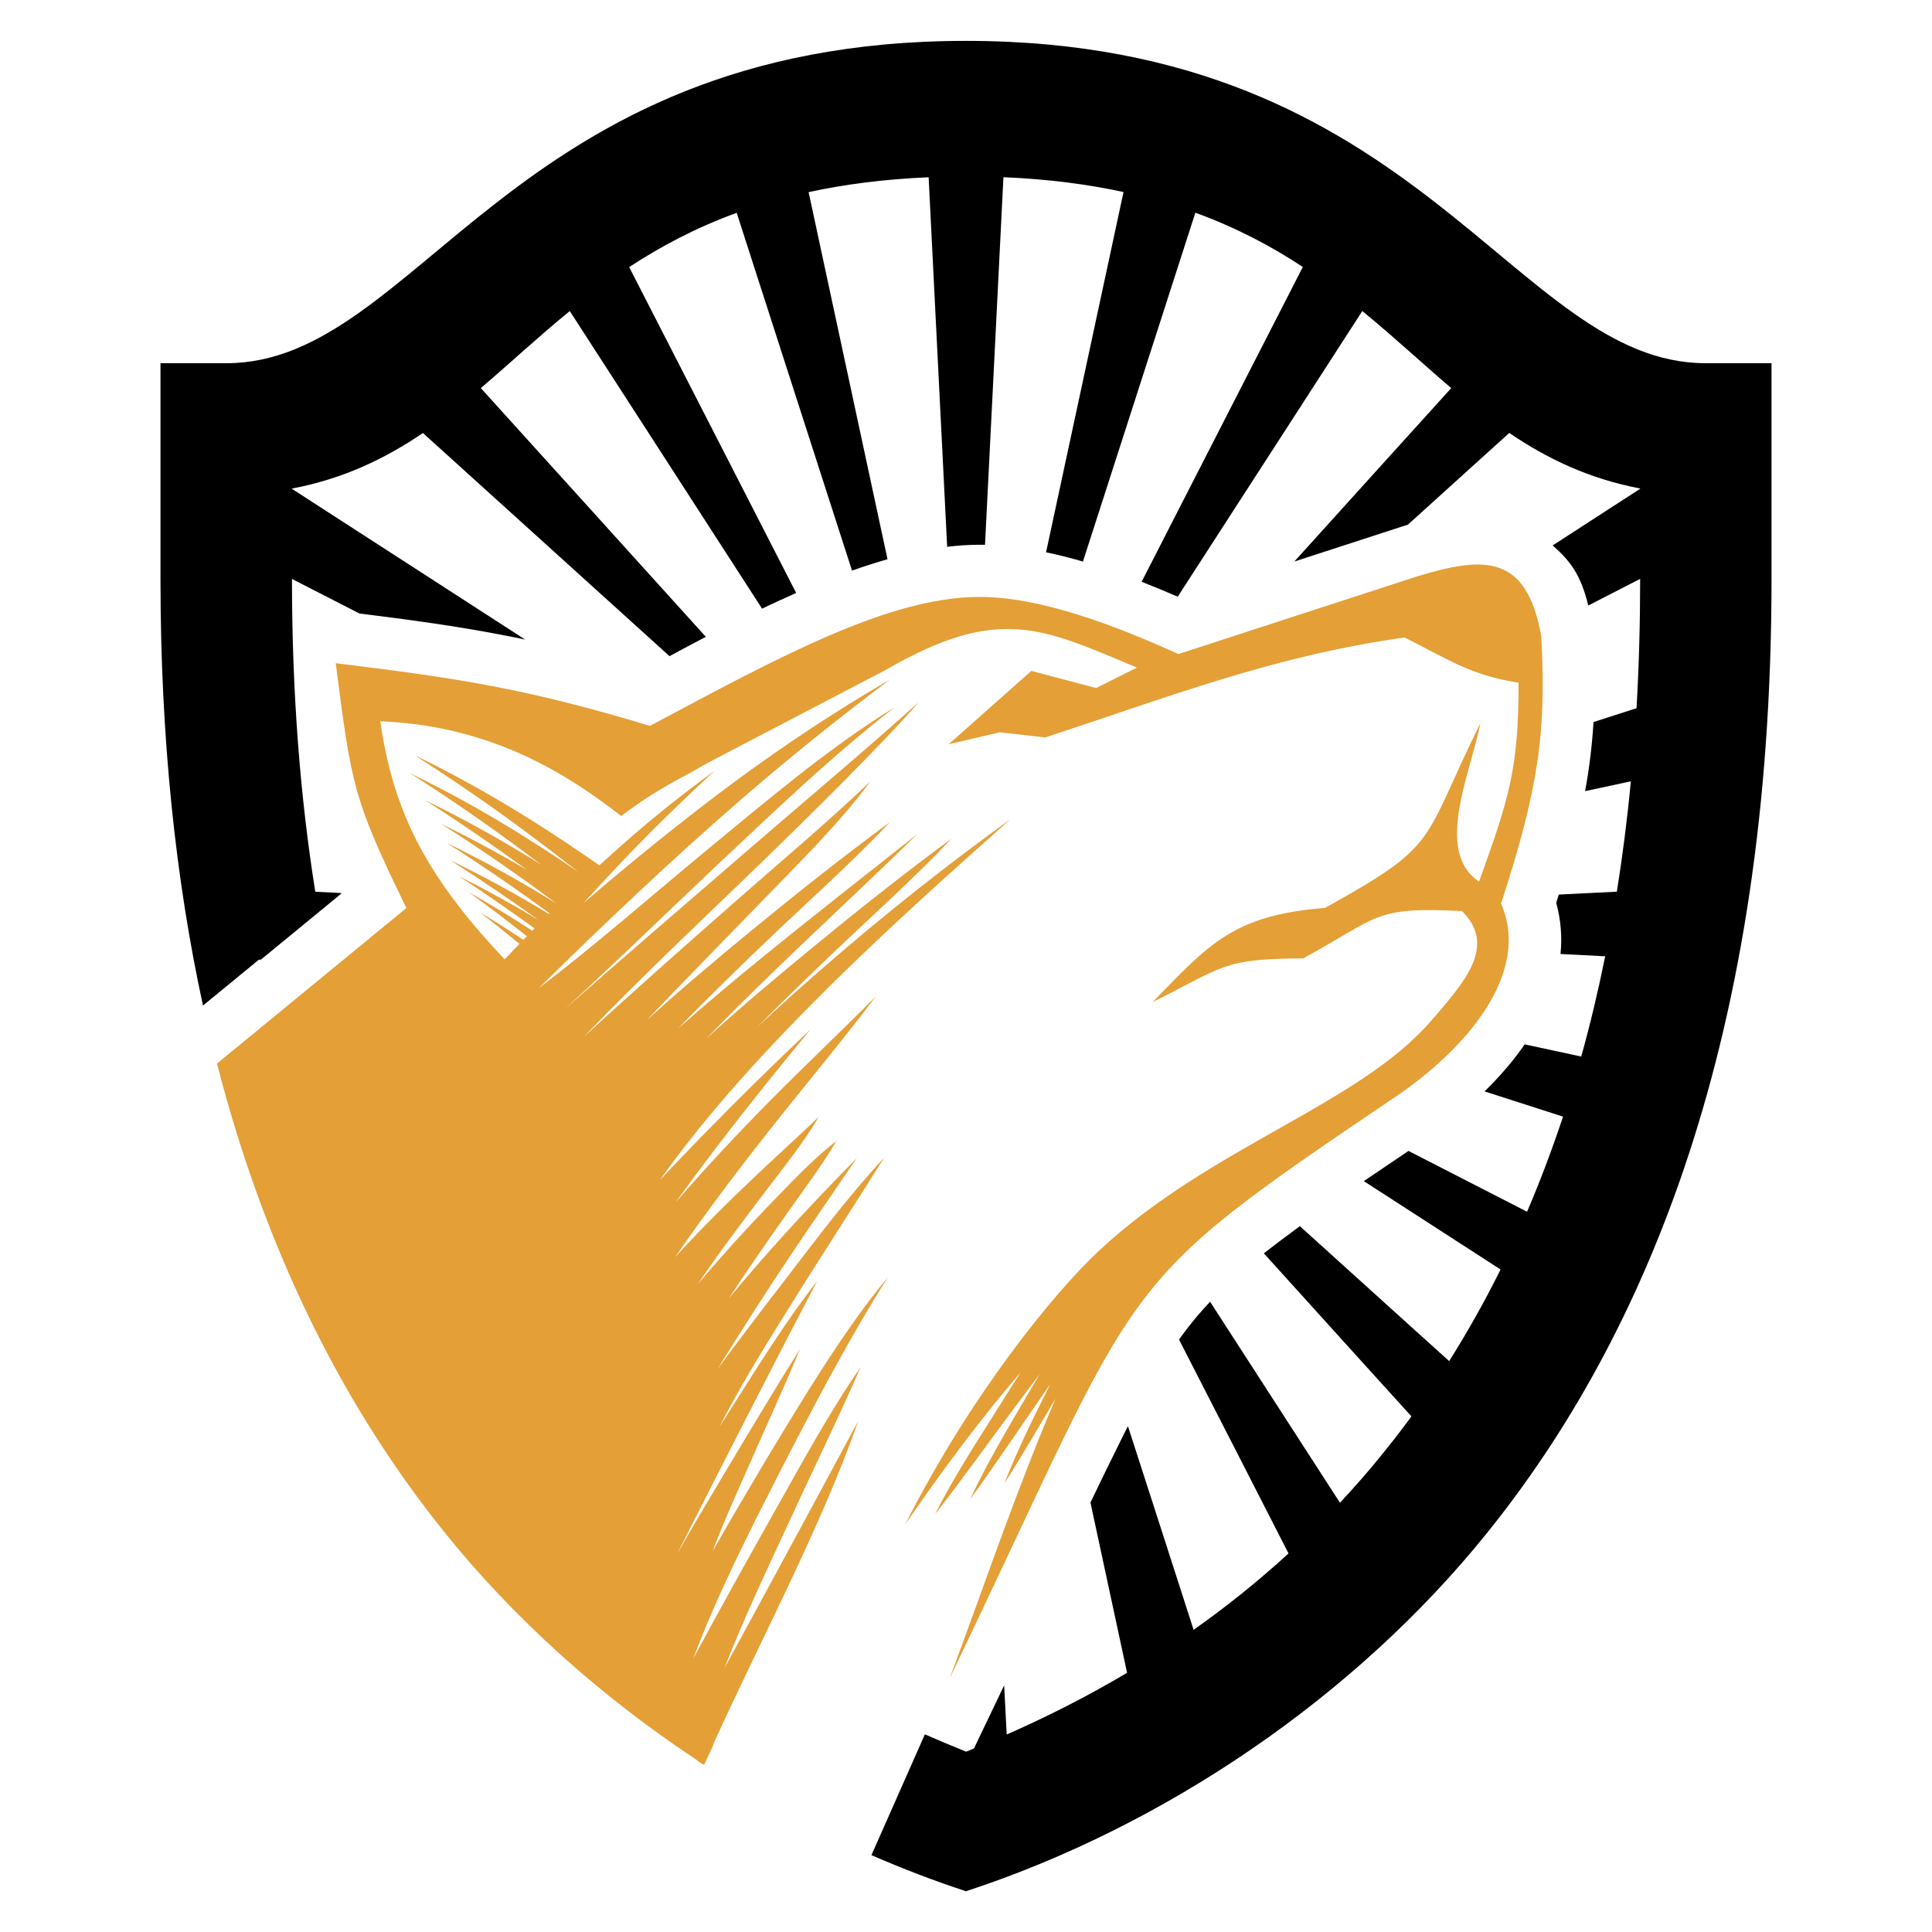
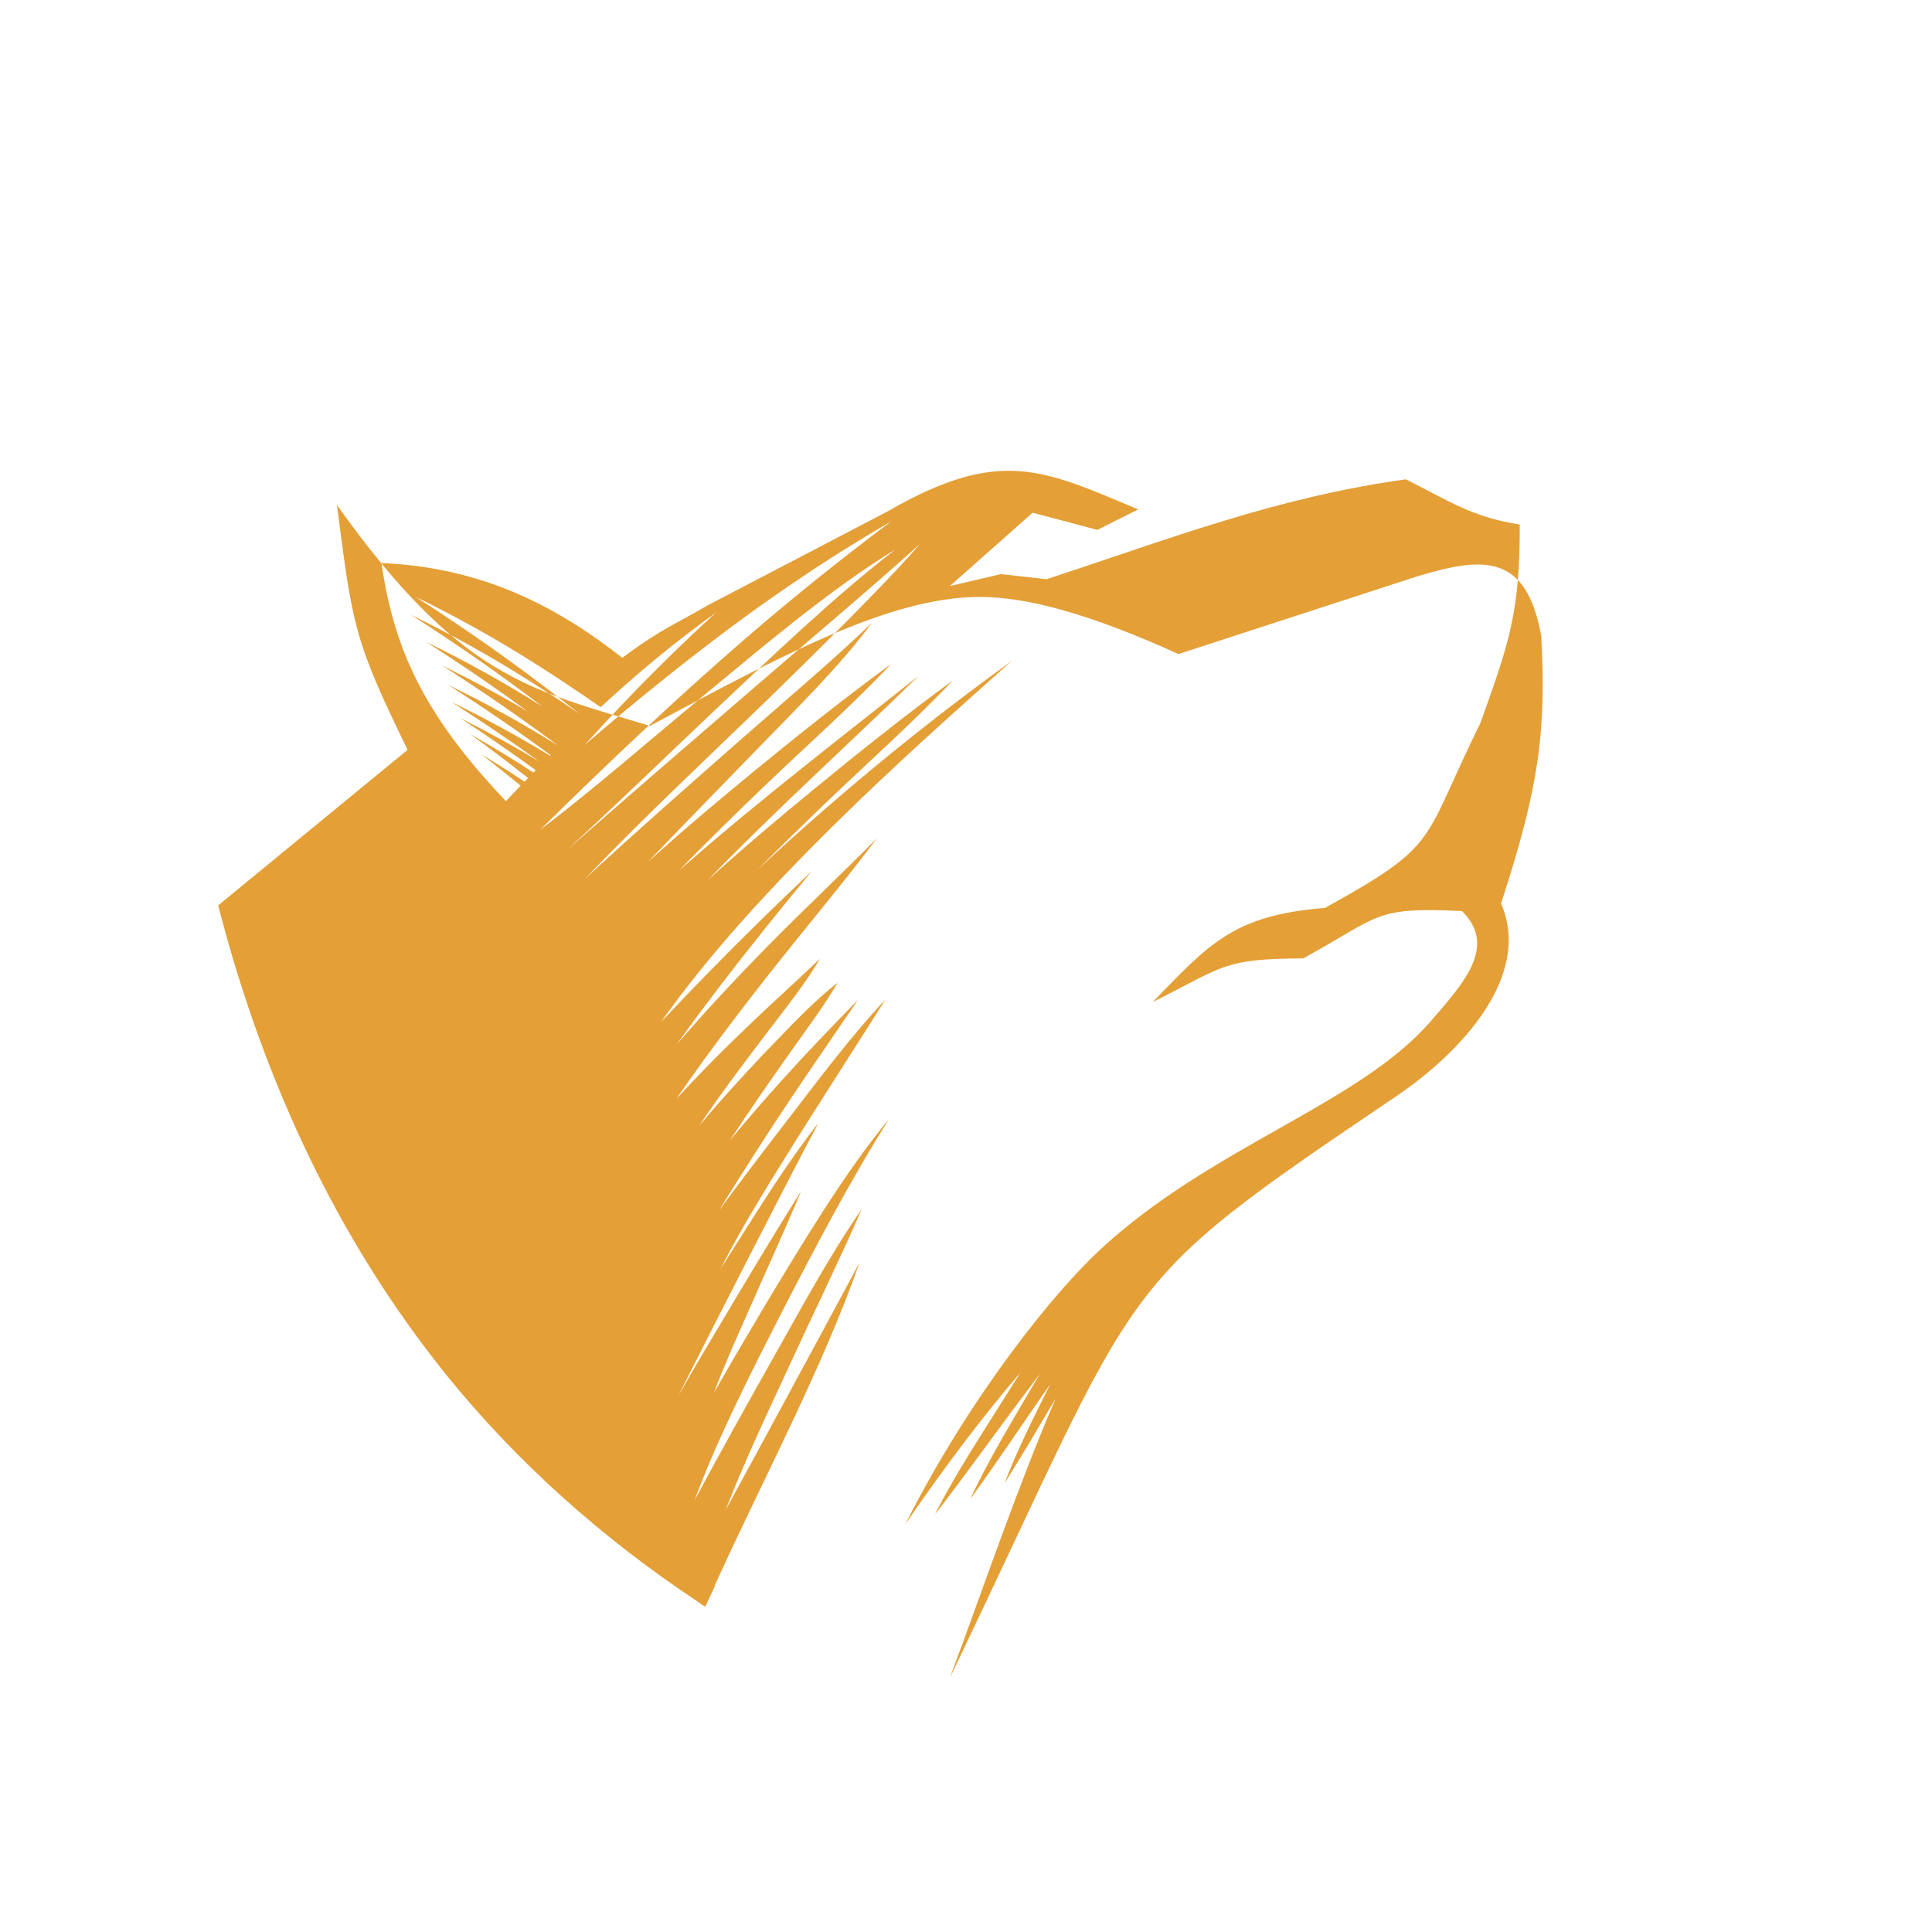
<svg xmlns="http://www.w3.org/2000/svg" version="1.1" id="Calque_1" x="0px" y="0px" width="32px" height="32px" viewBox="159.167 41.66 32 32" enable-background="new 159.167 41.66 32 32" xml:space="preserve">
  <g>
-     <path d="M175.167,72.985c3.299-1.081,6.45-3.229,8.625-5.928c2.649-3.285,4.717-8.234,4.717-15.807v-2.485v-1.089h-1.089   c-3.188,0-4.698-5.339-12.253-5.339s-9.064,5.339-12.253,5.339h-1.089v1.089v2.485c0,2.666,0.257,5.007,0.704,7.065l0.925-0.759   l0,0l0.035-0.002l1.331-1.093l-0.005-0.01l-0.426-0.021c-0.248-1.554-0.386-3.274-0.386-5.18v-0.001l1.118,0.573   c0.806,0.099,1.61,0.208,2.406,0.363c0.113,0.021,0.226,0.044,0.338,0.068l-1.089-0.704l-2.773-1.792v-0.005   c0.856-0.163,1.546-0.497,2.169-0.92l1.587,1.436l2.497,2.26c0.195-0.105,0.396-0.213,0.602-0.32l-2.393-2.646l-1.334-1.474   c0.48-0.409,0.952-0.85,1.473-1.276l1.143,1.768l2.042,3.161c0.188-0.089,0.375-0.177,0.565-0.26l-1.742-3.4l-1.024-1.997   c0.52-0.341,1.101-0.651,1.781-0.899l0.734,2.278l1.176,3.648c0.197-0.07,0.394-0.133,0.588-0.188l-0.799-3.718l-0.508-2.363   c0.592-0.128,1.249-0.215,1.988-0.246l0.12,2.397l0.187,3.724c0.168-0.021,0.334-0.032,0.496-0.034c0.043,0,0.087,0,0.131,0   l0.185-3.691l0.12-2.397c0.739,0.031,1.396,0.117,1.989,0.246l-0.508,2.363l-0.775,3.604c0.204,0.042,0.408,0.094,0.611,0.153   l1.128-3.5l0.734-2.278c0.681,0.248,1.263,0.558,1.78,0.899l-1.023,1.997l-1.647,3.217c0.204,0.08,0.403,0.163,0.598,0.247   l1.915-2.963l1.142-1.768c0.521,0.426,0.993,0.867,1.473,1.276l-1.334,1.474l-1.265,1.399l1.765-0.574l0.017-0.006l0.097-0.029   l0.093-0.084l1.588-1.437c0.623,0.423,1.313,0.757,2.168,0.92v0.005l-1.449,0.938c0.305,0.268,0.467,0.497,0.59,0.995l0.859-0.441   v0.002c0,0.741-0.02,1.454-0.06,2.14l-0.712,0.229c-0.025,0.395-0.07,0.769-0.14,1.145l0.758-0.163   c-0.06,0.634-0.138,1.243-0.232,1.828l-0.8,0.04l-0.162,0.008l-0.042,0.137c0.078,0.287,0.099,0.57,0.071,0.847l0.133,0.007   l0.607,0.031c-0.117,0.578-0.249,1.132-0.397,1.661l-0.421-0.091l-0.515-0.111c-0.193,0.278-0.419,0.539-0.665,0.779l0.921,0.296   l0.379,0.122c-0.184,0.552-0.382,1.077-0.596,1.575l-0.4-0.205l-1.564-0.802c-0.246,0.166-0.493,0.332-0.74,0.5l1.806,1.167   l0.459,0.297c-0.268,0.539-0.553,1.044-0.851,1.517l-0.591-0.533l-1.882-1.702c-0.115,0.084-0.229,0.169-0.344,0.256   c-0.084,0.064-0.168,0.129-0.253,0.194l1.772,1.959l0.673,0.742c-0.146,0.199-0.293,0.391-0.443,0.575   c-0.24,0.302-0.489,0.585-0.741,0.855l-0.769-1.19l-1.382-2.139c-0.07,0.075-0.14,0.151-0.207,0.23   c-0.107,0.127-0.21,0.26-0.308,0.396l1.031,2.012l0.783,1.531c-0.518,0.474-1.046,0.894-1.572,1.265l-0.702-2.179l-0.386-1.194   c-0.05,0.099-0.099,0.194-0.146,0.292c-0.161,0.322-0.318,0.646-0.474,0.972l0.04,0.19l0.566,2.631   c-0.691,0.41-1.364,0.745-1.994,1.022l-0.042-0.815l-0.12,0.252l-0.357,0.745l-0.021,0.048l-0.132,0.054   c-0.221-0.089-0.449-0.184-0.683-0.287l-0.885,2.001C174.115,72.611,174.639,72.812,175.167,72.985" />
-     <path fill="#E49F36" d="M169.932,53.683c2.136-1.14,3.936-2.121,5.428-2.136c0.83-0.008,1.896,0.298,3.326,0.946   c1.317-0.428,2.634-0.856,3.949-1.285c1.101-0.333,1.811-0.387,2.06,0.985c0.083,1.586-0.033,2.491-0.666,4.433   c0.512,1.172-0.62,2.435-1.729,3.187c-4.796,3.241-4.131,2.827-7.401,9.64c0.583-1.564,1.104-3.117,1.753-4.63   c-0.279,0.471-0.557,0.945-0.847,1.405c0.198-0.522,0.489-1.107,0.756-1.639l-0.08,0.113c-0.413,0.593-0.817,1.203-1.242,1.786   c0.282-0.617,0.709-1.318,1.054-1.908l0.096-0.163c-0.149,0.197-0.294,0.393-0.434,0.579c-0.433,0.579-0.856,1.175-1.301,1.745   c0.303-0.607,0.752-1.294,1.115-1.872c0.101-0.159,0.199-0.318,0.301-0.477c-0.563,0.651-1.216,1.505-1.909,2.514   c1.101-2.172,2.479-3.849,3.211-4.532c1.853-1.728,4.3-2.416,5.498-3.805c0.539-0.625,1.102-1.237,0.512-1.819   c-1.464-0.07-1.339,0.076-2.63,0.784c-1.335,0.007-1.299,0.128-2.493,0.723c0.938-0.965,1.341-1.439,2.854-1.559   c1.93-1.068,1.586-1.065,2.572-3.057c-0.148,0.793-0.775,2.124-0.02,2.62c0.498-1.378,0.656-1.874,0.654-3.293   c-0.795-0.124-1.17-0.39-1.887-0.749c-2.162,0.302-3.879,0.976-5.951,1.655c-0.25-0.029-0.502-0.057-0.754-0.085   c-0.282,0.066-0.563,0.132-0.847,0.198c0.457-0.405,0.914-0.809,1.37-1.215c0.357,0.095,0.716,0.189,1.073,0.284   c0.226-0.113,0.45-0.226,0.676-0.339c-1.575-0.657-2.288-1.044-4.163,0.04l-2.963,1.547c-0.499,0.295-0.749,0.374-1.418,0.871   c-1.054-0.824-2.288-1.498-3.99-1.569c0.168,1.165,0.531,2.081,1.334,3.107c0.111,0.142,0.23,0.286,0.359,0.433   c0.115,0.131,0.237,0.266,0.368,0.403c0.081-0.085,0.163-0.17,0.245-0.256c-0.214-0.175-0.431-0.349-0.649-0.519   c0.241,0.146,0.479,0.297,0.713,0.453l0.059-0.06c-0.316-0.25-0.638-0.494-0.965-0.732c0.36,0.204,0.711,0.417,1.054,0.641   l0.038-0.039c-0.41-0.297-0.826-0.584-1.251-0.864c0.449,0.225,0.886,0.466,1.313,0.722c-0.477-0.342-0.96-0.669-1.455-0.986   c0.561,0.272,1.1,0.567,1.63,0.888l0.01-0.01c-0.555-0.408-1.12-0.794-1.701-1.165c0.629,0.305,1.232,0.64,1.825,1.008l-0.05-0.037   c-0.609-0.453-1.229-0.879-1.867-1.287c0.485,0.236,0.956,0.489,1.419,0.762c-0.552-0.403-1.112-0.787-1.688-1.155   c0.665,0.322,1.301,0.678,1.927,1.071c-0.103-0.079-0.206-0.156-0.31-0.233c-0.608-0.452-1.229-0.878-1.867-1.286   c0.688,0.333,1.343,0.701,1.988,1.11c0.271,0.171,0.539,0.348,0.805,0.529c-0.281-0.221-0.563-0.438-0.85-0.65   c-0.608-0.453-1.229-0.878-1.867-1.287c0.687,0.333,1.343,0.702,1.988,1.11c0.363,0.229,0.722,0.47,1.075,0.716   c0.049-0.045,0.097-0.089,0.146-0.133c0.564-0.514,1.147-0.989,1.767-1.436c-0.56,0.512-1.096,1.038-1.617,1.589   c-0.19,0.202-0.379,0.405-0.565,0.61c0.8-0.688,1.621-1.355,2.465-1.982c0.847-0.627,1.711-1.201,2.622-1.729   c-0.837,0.626-1.646,1.276-2.437,1.96c-1.165,1.009-2.287,2.072-3.385,3.155c0.92-0.7,1.821-1.49,2.7-2.218   c0.977-0.806,2.118-1.779,3.194-2.433c-1.025,0.789-2.048,1.774-2.992,2.662c-0.82,0.774-1.636,1.57-2.47,2.334   c1.037-0.913,2.085-1.813,3.13-2.716c0.908-0.784,1.838-1.563,2.729-2.364c-0.563,0.657-1.907,1.979-2.529,2.583   c-1.003,0.972-2.053,1.952-3.021,2.964c0.879-0.809,1.776-1.599,2.674-2.387c0.688-0.604,1.415-1.215,2.074-1.848   c-0.484,0.67-1.288,1.461-1.87,2.062c-0.61,0.63-1.228,1.257-1.833,1.893c0.575-0.521,1.172-1.023,1.764-1.509   c0.738-0.605,1.495-1.207,2.265-1.772c-0.633,0.674-1.395,1.349-2.068,1.994c-0.481,0.462-0.971,0.937-1.442,1.425   c0.468-0.412,0.945-0.812,1.426-1.203c0.838-0.683,1.691-1.346,2.538-2.018c-0.771,0.756-1.565,1.488-2.341,2.239   c-0.389,0.376-0.776,0.757-1.156,1.149c0.586-0.533,1.195-1.045,1.799-1.54c0.737-0.606,1.495-1.207,2.265-1.773   c-0.634,0.673-1.395,1.35-2.068,1.994c-0.389,0.374-0.783,0.755-1.17,1.147c0.358-0.338,0.724-0.665,1.087-0.981   c0.999-0.871,2.051-1.708,3.128-2.483c-0.994,0.883-1.979,1.765-2.927,2.7c-1.016,1.003-2.051,2.106-2.881,3.279   c0.242-0.259,0.488-0.514,0.735-0.767c0.576-0.59,1.164-1.168,1.763-1.733c-0.523,0.633-1.04,1.274-1.539,1.927   c-0.236,0.31-0.472,0.625-0.699,0.944c0.502-0.581,1.024-1.138,1.564-1.685c0.577-0.583,1.175-1.146,1.752-1.729   c-0.49,0.654-1.02,1.287-1.53,1.927c-0.624,0.78-1.227,1.571-1.796,2.394c0.412-0.45,0.846-0.883,1.288-1.302   c0.362-0.345,0.735-0.679,1.095-1.025c-0.243,0.416-0.582,0.837-0.874,1.222c-0.386,0.508-0.771,1.016-1.127,1.544   c0.414-0.487,0.847-0.963,1.293-1.421c0.301-0.311,0.657-0.683,0.999-0.945c-0.214,0.37-0.522,0.782-0.771,1.134   c-0.344,0.487-0.686,0.977-1.012,1.476c0.275-0.332,0.557-0.658,0.846-0.979c0.415-0.462,0.844-0.907,1.277-1.35   c-0.348,0.511-0.699,1.018-1.044,1.531c-0.434,0.647-0.855,1.303-1.265,1.966c0.362-0.491,0.733-0.978,1.104-1.458   c0.518-0.675,1.077-1.423,1.656-2.042c-0.464,0.74-0.942,1.473-1.407,2.215c-0.445,0.713-0.942,1.493-1.322,2.246   c0.063-0.1,0.127-0.2,0.19-0.3c0.439-0.69,0.925-1.478,1.43-2.117c-0.397,0.75-0.785,1.508-1.173,2.264   c-0.386,0.754-0.771,1.508-1.152,2.264c0.284-0.503,0.585-1.001,0.88-1.497c0.381-0.639,0.765-1.276,1.161-1.908   c-0.285,0.687-0.6,1.364-0.897,2.045c-0.177,0.4-0.385,0.861-0.55,1.304c0.287-0.506,0.583-1.006,0.87-1.489   c0.582-0.965,1.313-2.189,2.033-3.049c-0.638,1.004-1.229,2.136-1.774,3.193c-0.488,0.957-1.065,2.084-1.449,3.123   c0.424-0.791,0.863-1.577,1.303-2.359c0.44-0.781,0.953-1.73,1.465-2.461c-0.38,0.87-0.804,1.732-1.201,2.597   c-0.346,0.749-0.744,1.586-1.051,2.381c0.308-0.563,0.614-1.129,0.92-1.693c0.435-0.801,0.866-1.602,1.297-2.403   c-0.623,1.771-1.607,3.604-2.396,5.343l-0.006,0.028l-0.153,0.328c-0.055-0.027-0.096-0.056-0.131-0.087   c-1.575-1.042-3.001-2.317-4.152-3.744c-1.477-1.831-2.771-4.179-3.63-7.209c-0.053-0.188-0.105-0.381-0.155-0.575l3.137-2.576   c-0.891-1.829-0.909-2.039-1.17-4.055C166.792,52.895,167.938,53.079,169.932,53.683" />
+     <path fill="#E49F36" d="M169.932,53.683c2.136-1.14,3.936-2.121,5.428-2.136c0.83-0.008,1.896,0.298,3.326,0.946   c1.317-0.428,2.634-0.856,3.949-1.285c1.101-0.333,1.811-0.387,2.06,0.985c0.083,1.586-0.033,2.491-0.666,4.433   c0.512,1.172-0.62,2.435-1.729,3.187c-4.796,3.241-4.131,2.827-7.401,9.64c0.583-1.564,1.104-3.117,1.753-4.63   c-0.279,0.471-0.557,0.945-0.847,1.405c0.198-0.522,0.489-1.107,0.756-1.639l-0.08,0.113c-0.413,0.593-0.817,1.203-1.242,1.786   c0.282-0.617,0.709-1.318,1.054-1.908l0.096-0.163c-0.149,0.197-0.294,0.393-0.434,0.579c-0.433,0.579-0.856,1.175-1.301,1.745   c0.303-0.607,0.752-1.294,1.115-1.872c0.101-0.159,0.199-0.318,0.301-0.477c-0.563,0.651-1.216,1.505-1.909,2.514   c1.101-2.172,2.479-3.849,3.211-4.532c1.853-1.728,4.3-2.416,5.498-3.805c0.539-0.625,1.102-1.237,0.512-1.819   c-1.464-0.07-1.339,0.076-2.63,0.784c-1.335,0.007-1.299,0.128-2.493,0.723c0.938-0.965,1.341-1.439,2.854-1.559   c1.93-1.068,1.586-1.065,2.572-3.057c0.498-1.378,0.656-1.874,0.654-3.293   c-0.795-0.124-1.17-0.39-1.887-0.749c-2.162,0.302-3.879,0.976-5.951,1.655c-0.25-0.029-0.502-0.057-0.754-0.085   c-0.282,0.066-0.563,0.132-0.847,0.198c0.457-0.405,0.914-0.809,1.37-1.215c0.357,0.095,0.716,0.189,1.073,0.284   c0.226-0.113,0.45-0.226,0.676-0.339c-1.575-0.657-2.288-1.044-4.163,0.04l-2.963,1.547c-0.499,0.295-0.749,0.374-1.418,0.871   c-1.054-0.824-2.288-1.498-3.99-1.569c0.168,1.165,0.531,2.081,1.334,3.107c0.111,0.142,0.23,0.286,0.359,0.433   c0.115,0.131,0.237,0.266,0.368,0.403c0.081-0.085,0.163-0.17,0.245-0.256c-0.214-0.175-0.431-0.349-0.649-0.519   c0.241,0.146,0.479,0.297,0.713,0.453l0.059-0.06c-0.316-0.25-0.638-0.494-0.965-0.732c0.36,0.204,0.711,0.417,1.054,0.641   l0.038-0.039c-0.41-0.297-0.826-0.584-1.251-0.864c0.449,0.225,0.886,0.466,1.313,0.722c-0.477-0.342-0.96-0.669-1.455-0.986   c0.561,0.272,1.1,0.567,1.63,0.888l0.01-0.01c-0.555-0.408-1.12-0.794-1.701-1.165c0.629,0.305,1.232,0.64,1.825,1.008l-0.05-0.037   c-0.609-0.453-1.229-0.879-1.867-1.287c0.485,0.236,0.956,0.489,1.419,0.762c-0.552-0.403-1.112-0.787-1.688-1.155   c0.665,0.322,1.301,0.678,1.927,1.071c-0.103-0.079-0.206-0.156-0.31-0.233c-0.608-0.452-1.229-0.878-1.867-1.286   c0.688,0.333,1.343,0.701,1.988,1.11c0.271,0.171,0.539,0.348,0.805,0.529c-0.281-0.221-0.563-0.438-0.85-0.65   c-0.608-0.453-1.229-0.878-1.867-1.287c0.687,0.333,1.343,0.702,1.988,1.11c0.363,0.229,0.722,0.47,1.075,0.716   c0.049-0.045,0.097-0.089,0.146-0.133c0.564-0.514,1.147-0.989,1.767-1.436c-0.56,0.512-1.096,1.038-1.617,1.589   c-0.19,0.202-0.379,0.405-0.565,0.61c0.8-0.688,1.621-1.355,2.465-1.982c0.847-0.627,1.711-1.201,2.622-1.729   c-0.837,0.626-1.646,1.276-2.437,1.96c-1.165,1.009-2.287,2.072-3.385,3.155c0.92-0.7,1.821-1.49,2.7-2.218   c0.977-0.806,2.118-1.779,3.194-2.433c-1.025,0.789-2.048,1.774-2.992,2.662c-0.82,0.774-1.636,1.57-2.47,2.334   c1.037-0.913,2.085-1.813,3.13-2.716c0.908-0.784,1.838-1.563,2.729-2.364c-0.563,0.657-1.907,1.979-2.529,2.583   c-1.003,0.972-2.053,1.952-3.021,2.964c0.879-0.809,1.776-1.599,2.674-2.387c0.688-0.604,1.415-1.215,2.074-1.848   c-0.484,0.67-1.288,1.461-1.87,2.062c-0.61,0.63-1.228,1.257-1.833,1.893c0.575-0.521,1.172-1.023,1.764-1.509   c0.738-0.605,1.495-1.207,2.265-1.772c-0.633,0.674-1.395,1.349-2.068,1.994c-0.481,0.462-0.971,0.937-1.442,1.425   c0.468-0.412,0.945-0.812,1.426-1.203c0.838-0.683,1.691-1.346,2.538-2.018c-0.771,0.756-1.565,1.488-2.341,2.239   c-0.389,0.376-0.776,0.757-1.156,1.149c0.586-0.533,1.195-1.045,1.799-1.54c0.737-0.606,1.495-1.207,2.265-1.773   c-0.634,0.673-1.395,1.35-2.068,1.994c-0.389,0.374-0.783,0.755-1.17,1.147c0.358-0.338,0.724-0.665,1.087-0.981   c0.999-0.871,2.051-1.708,3.128-2.483c-0.994,0.883-1.979,1.765-2.927,2.7c-1.016,1.003-2.051,2.106-2.881,3.279   c0.242-0.259,0.488-0.514,0.735-0.767c0.576-0.59,1.164-1.168,1.763-1.733c-0.523,0.633-1.04,1.274-1.539,1.927   c-0.236,0.31-0.472,0.625-0.699,0.944c0.502-0.581,1.024-1.138,1.564-1.685c0.577-0.583,1.175-1.146,1.752-1.729   c-0.49,0.654-1.02,1.287-1.53,1.927c-0.624,0.78-1.227,1.571-1.796,2.394c0.412-0.45,0.846-0.883,1.288-1.302   c0.362-0.345,0.735-0.679,1.095-1.025c-0.243,0.416-0.582,0.837-0.874,1.222c-0.386,0.508-0.771,1.016-1.127,1.544   c0.414-0.487,0.847-0.963,1.293-1.421c0.301-0.311,0.657-0.683,0.999-0.945c-0.214,0.37-0.522,0.782-0.771,1.134   c-0.344,0.487-0.686,0.977-1.012,1.476c0.275-0.332,0.557-0.658,0.846-0.979c0.415-0.462,0.844-0.907,1.277-1.35   c-0.348,0.511-0.699,1.018-1.044,1.531c-0.434,0.647-0.855,1.303-1.265,1.966c0.362-0.491,0.733-0.978,1.104-1.458   c0.518-0.675,1.077-1.423,1.656-2.042c-0.464,0.74-0.942,1.473-1.407,2.215c-0.445,0.713-0.942,1.493-1.322,2.246   c0.063-0.1,0.127-0.2,0.19-0.3c0.439-0.69,0.925-1.478,1.43-2.117c-0.397,0.75-0.785,1.508-1.173,2.264   c-0.386,0.754-0.771,1.508-1.152,2.264c0.284-0.503,0.585-1.001,0.88-1.497c0.381-0.639,0.765-1.276,1.161-1.908   c-0.285,0.687-0.6,1.364-0.897,2.045c-0.177,0.4-0.385,0.861-0.55,1.304c0.287-0.506,0.583-1.006,0.87-1.489   c0.582-0.965,1.313-2.189,2.033-3.049c-0.638,1.004-1.229,2.136-1.774,3.193c-0.488,0.957-1.065,2.084-1.449,3.123   c0.424-0.791,0.863-1.577,1.303-2.359c0.44-0.781,0.953-1.73,1.465-2.461c-0.38,0.87-0.804,1.732-1.201,2.597   c-0.346,0.749-0.744,1.586-1.051,2.381c0.308-0.563,0.614-1.129,0.92-1.693c0.435-0.801,0.866-1.602,1.297-2.403   c-0.623,1.771-1.607,3.604-2.396,5.343l-0.006,0.028l-0.153,0.328c-0.055-0.027-0.096-0.056-0.131-0.087   c-1.575-1.042-3.001-2.317-4.152-3.744c-1.477-1.831-2.771-4.179-3.63-7.209c-0.053-0.188-0.105-0.381-0.155-0.575l3.137-2.576   c-0.891-1.829-0.909-2.039-1.17-4.055C166.792,52.895,167.938,53.079,169.932,53.683" />
  </g>
</svg>